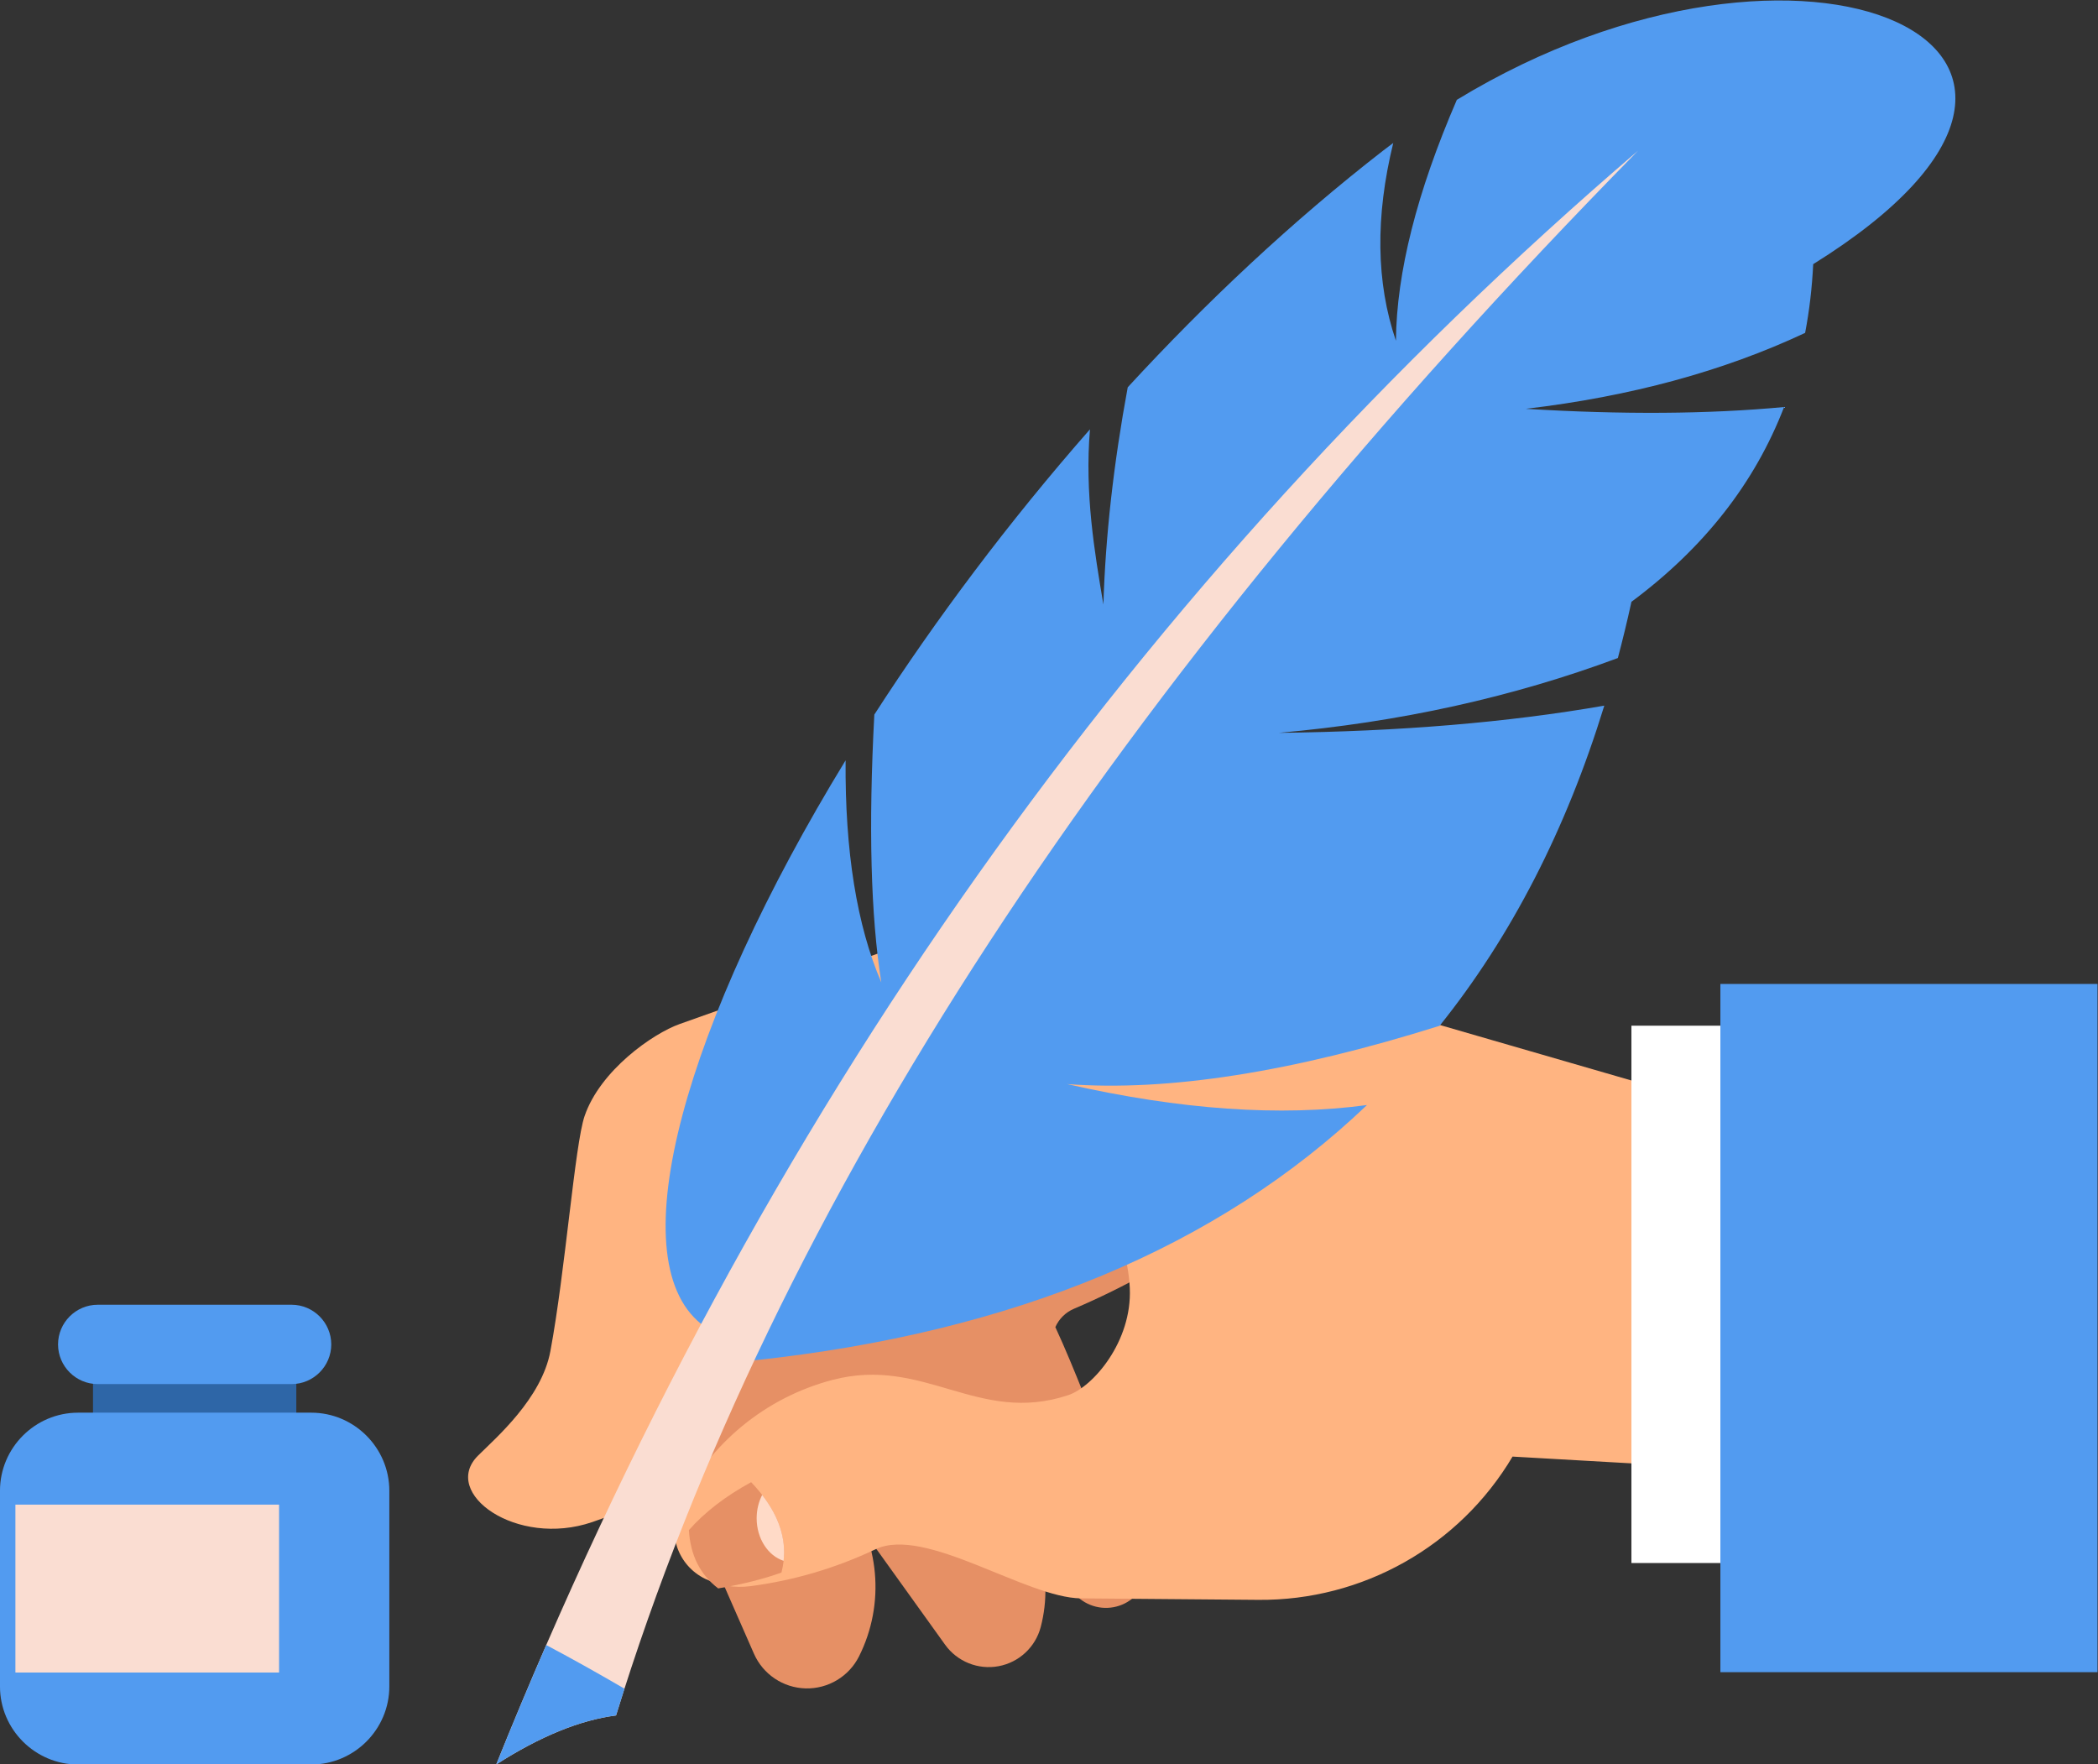
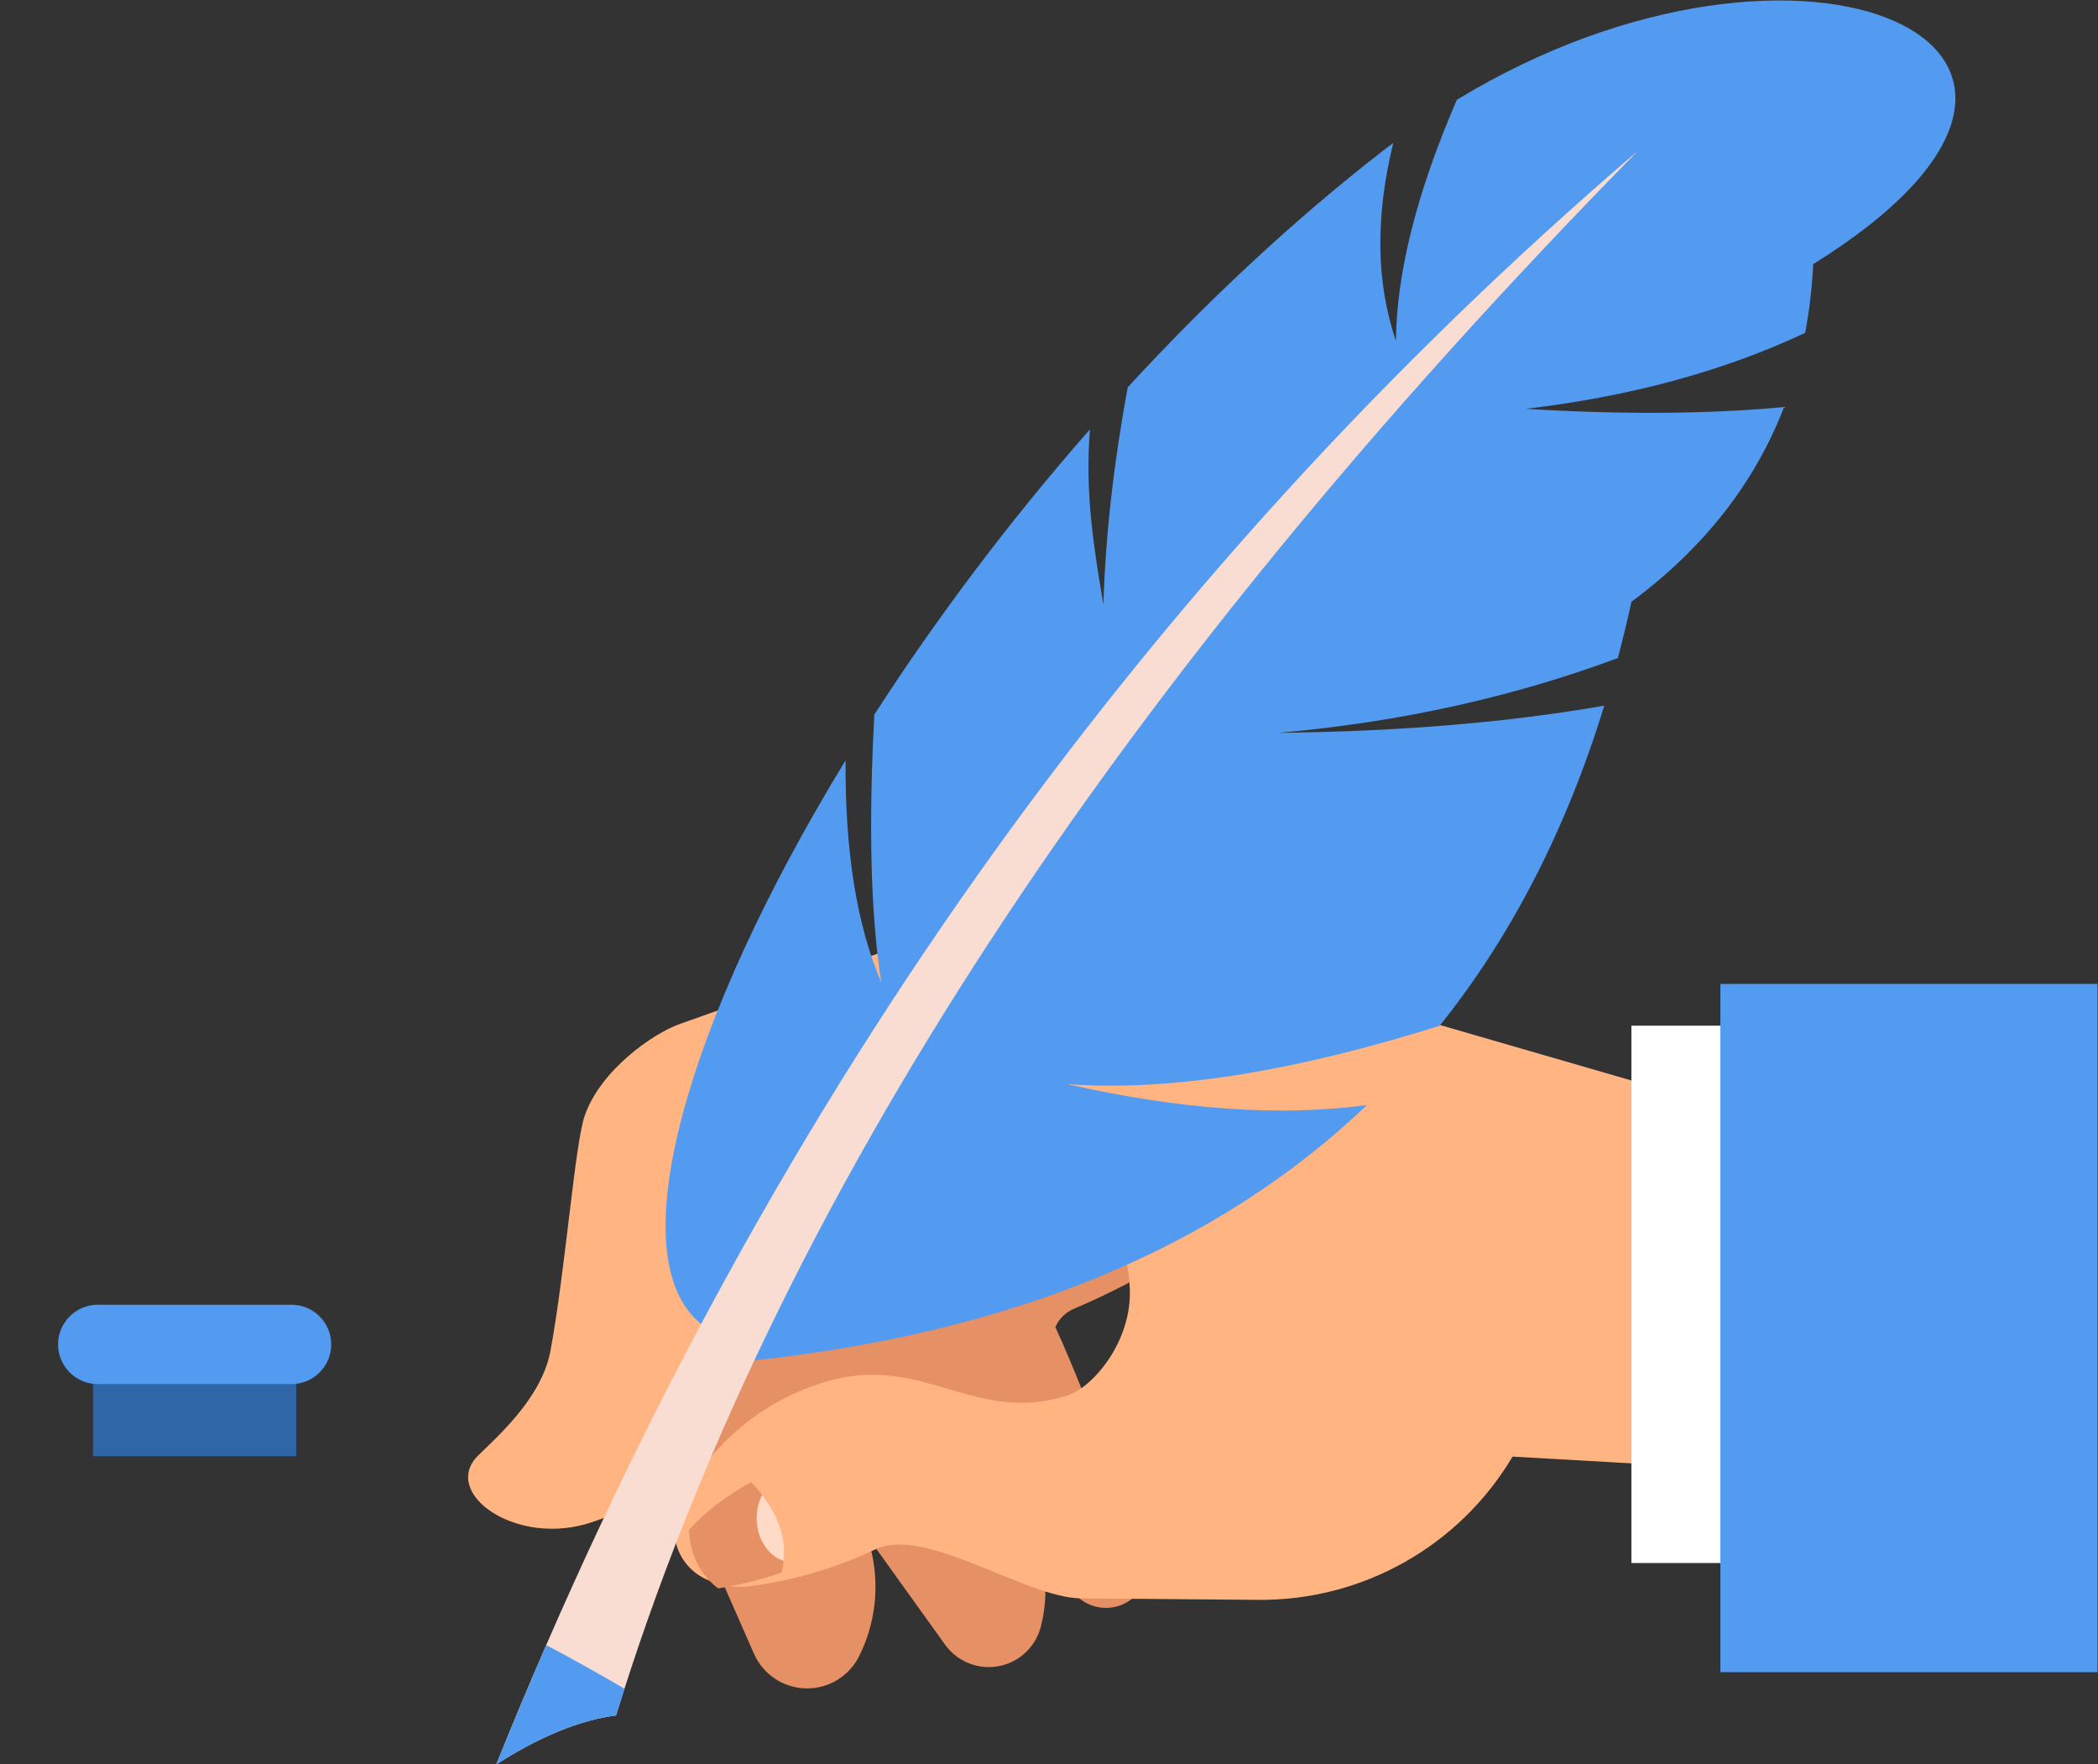
<svg xmlns="http://www.w3.org/2000/svg" width="619.04" height="520.61" version="1.1" viewBox="0 0 619.04 520.61">
  <rect x="0" y="0" width="619.04" height="520.61" fill="#333333" stroke="none" />
  <defs>
    <clipPath id="clipPath164">
      <path d="m0 500h500v-500h-500z" />
    </clipPath>
  </defs>
  <g transform="matrix(1.333 0 0 -1.333 -19.769 643.97)">
    <g clip-path="url(#clipPath164)" fill-rule="evenodd">
      <path d="m35.416 160.76h45.002v24.592h-45.002z" fill="#2e66a7" />
      <g fill="#e69065">
        <path d="m219.7 199.15c-4.635-5.847-1.964-20.039 4.122-28.72l28.251-39.362c2.102-2.929 5.708-4.38 9.253-3.722 3.545 0.656 6.392 3.304 7.303 6.793 2.377 9.092-0.579 18.746-7.637 24.947-4.132 9.652-8.211 20.877-12.559 30.254 0.782 1.768 2.211 3.248 4.116 4.059 11.361 4.837 22.155 10.914 32.183 18.119l-17.393 22.404z" />
        <path d="m182.62 206.12c-5.928-7.478-2.512-25.631 5.272-36.732l36.133-50.344c2.689-3.748 7.301-5.604 11.835-4.762 4.535 0.84 8.175 4.227 9.341 8.688 3.04 11.629-0.741 23.976-9.768 31.91-5.285 12.344-10.501 26.701-16.063 38.695 1 2.258 2.828 4.153 5.264 5.19 14.532 6.187 28.337 13.959 41.163 23.175l-22.248 28.655z" />
        <path d="m157.46 218.38c-7.942-6.578-8.397-26.531-2.659-40.012l26.913-61.314c2.003-4.563 6.461-7.557 11.444-7.686 4.981-0.127 9.588 2.637 11.82 7.09 5.82 11.613 4.593 25.512-3.174 35.922-2.82 14.232-5.116 30.578-8.307 44.5 1.563 2.166 3.918 3.756 6.727 4.308 16.749 3.286 33.082 8.407 48.706 15.274l-17.097 35.274z" />
      </g>
      <path d="m472.39 249.76-94.424-6.412-118.76 34.396c-24.759 7.17-27.595 2.273-44.4-3.703l-49.531-17.612c-5.998-2.135-17.6-10.288-21.046-20.37-2.166-6.335-4.261-34.306-7.572-52.052-1.959-10.496-12.08-19.201-16.017-23.116-8.316-8.269 8.539-20.423 25.275-14.71 6.908 2.357 15.072 5.408 19.669 18.74l14.029 48.125c1.101 1.82 3.076 2.931 5.206 2.928l60.796 8.865c10.924 1.269 18.753-14.692 19.297-26.893 0.525-11.781-8.15-21.851-13.64-23.672-20.003-6.625-31.851 8.731-52.227 3.364-14.759-3.889-27.087-14.02-33.762-27.745-2.937-6.039-0.426-13.314 5.611-16.255 3.114-1.518 6.606-2.088 10.041-1.639 9.6 1.252 18.944 4.01 27.689 8.168 10.986 5.224 33.335-10.774 45.501-10.869l39.264-0.33c23.056-0.194 44.478 11.884 56.248 31.713l122.48-6.977z" fill="#ffb481" />
      <path d="m375.95 137.12h58.262v118.94h-58.262z" fill="#fff" />
      <path d="m395.64 112.96h83.476v152.34h-83.476z" fill="#529bf0" />
      <path d="m173.8 131.5c-4 3.057-6.159 7.357-6.482 12.906 3.508 3.975 8.104 7.512 13.78 10.61 6.247-6.532 8.482-13.198 6.708-20-3.929-1.428-8.598-2.6-14.006-3.516" fill="#e69065" />
      <path d="m183.54 152.19c3.715-4.791 5.296-9.65 4.747-14.586-3.44 1.122-5.97 4.914-5.97 9.42 0 1.897 0.448 3.668 1.223 5.166" fill="#ffdac7" />
      <path d="m170.03 190.04c3.118 1.955 7.046-0.728 11.782-8.051 57.399 6.17 102.6 25.008 135.6 56.504-19.226-2.592-41.348-1.047-66.369 4.641 22.286-1.674 49.771 2.627 82.453 12.905 15.853 19.777 28.002 43.399 36.448 70.865-21.31-3.719-45.324-5.726-72.041-6.021 26.723 2.36 51.737 7.88 75.044 16.56 1.077 4.072 2.082 8.216 3.008 12.445 16.043 11.919 27.304 26.29 33.785 43.114-16.719-1.571-35.773-1.704-57.164-0.396 23.136 2.719 43.744 8.322 61.823 16.806 0.937 4.896 1.532 9.967 1.787 15.213 76.989 47.91-2.063 83.12-78.883 36.376-8.842-20.454-13.336-38.231-13.482-53.328-4.392 12.865-4.588 27.46-0.59 43.782-0.757-0.57-1.518-1.131-2.274-1.718-20.133-15.636-39.124-33.488-56.5-52.365-3.136-16.953-4.932-32.982-5.388-48.089-1.96 11.609-4.163 24.589-2.972 38.785-18.066-20.582-34.17-42.117-47.732-63.145-1.315-24.713-0.799-44.476 1.543-59.287-5.416 12.621-8.051 29.008-7.905 49.155-35.368-57.891-50.291-110-31.973-124.75" fill="#529bf0" />
      <path d="m151.19 103.38c-8.012-1.031-16.852-4.646-26.518-10.85 57.676 143.21 141.92 262.28 252.74 357.21-115.98-118.02-191.39-233.47-226.22-346.36" fill="#faddd2" />
      <g fill="#529bf0">
        <path d="m151.19 103.38c-8.012-1.031-16.852-4.646-26.518-10.85 3.587 8.905 7.275 17.715 11.068 26.434 5.247-2.768 11.021-5.99 17.319-9.66-0.635-1.975-1.258-3.951-1.869-5.924" />
-         <path d="m32.104 170.4h51.626c9.503 0 17.278-7.775 17.278-17.279v-43.32c0-9.502-7.775-17.278-17.278-17.278h-51.626c-9.502 0-17.277 7.776-17.277 17.278v43.32c0 9.504 7.775 17.279 17.277 17.279" />
        <path d="m36.459 194.29h42.916c4.83 0 8.781-3.951 8.781-8.781s-3.951-8.781-8.781-8.781h-42.916c-4.829 0-8.78 3.951-8.78 8.781s3.951 8.781 8.78 8.781" />
      </g>
-       <path d="m18.242 112.88h58.363v37.166h-58.363z" fill="#faddd2" />
    </g>
  </g>
</svg>